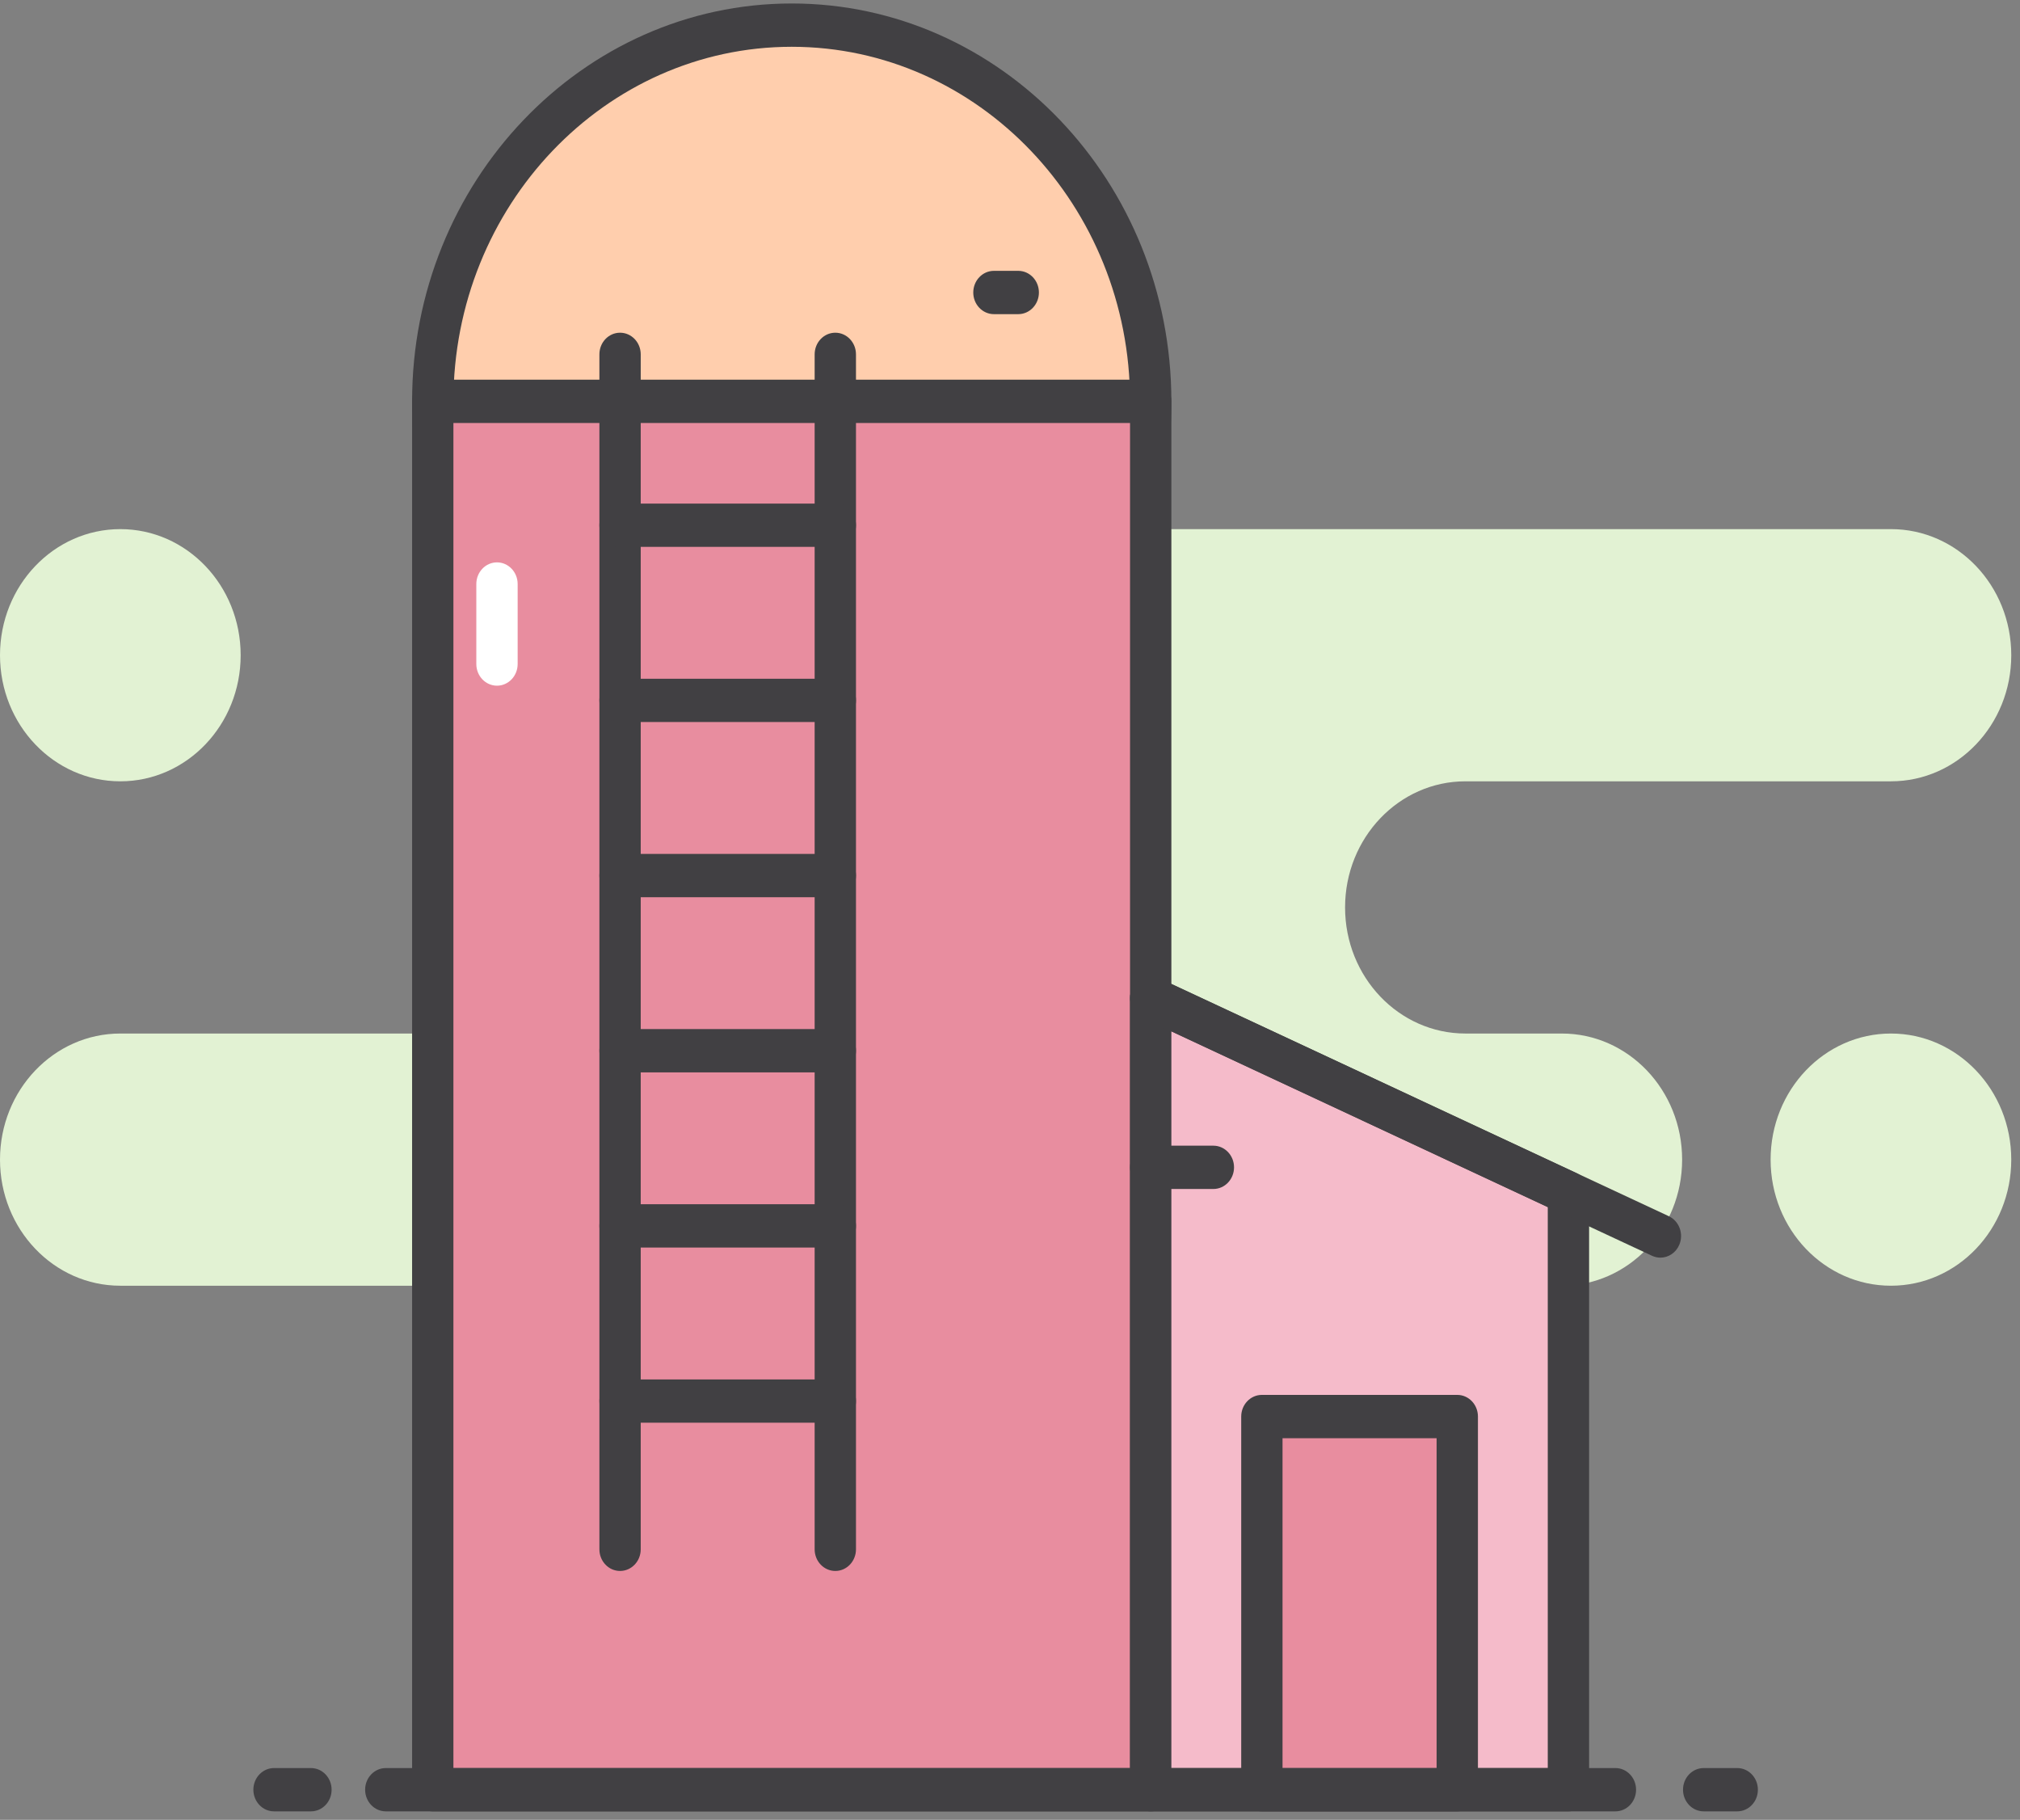
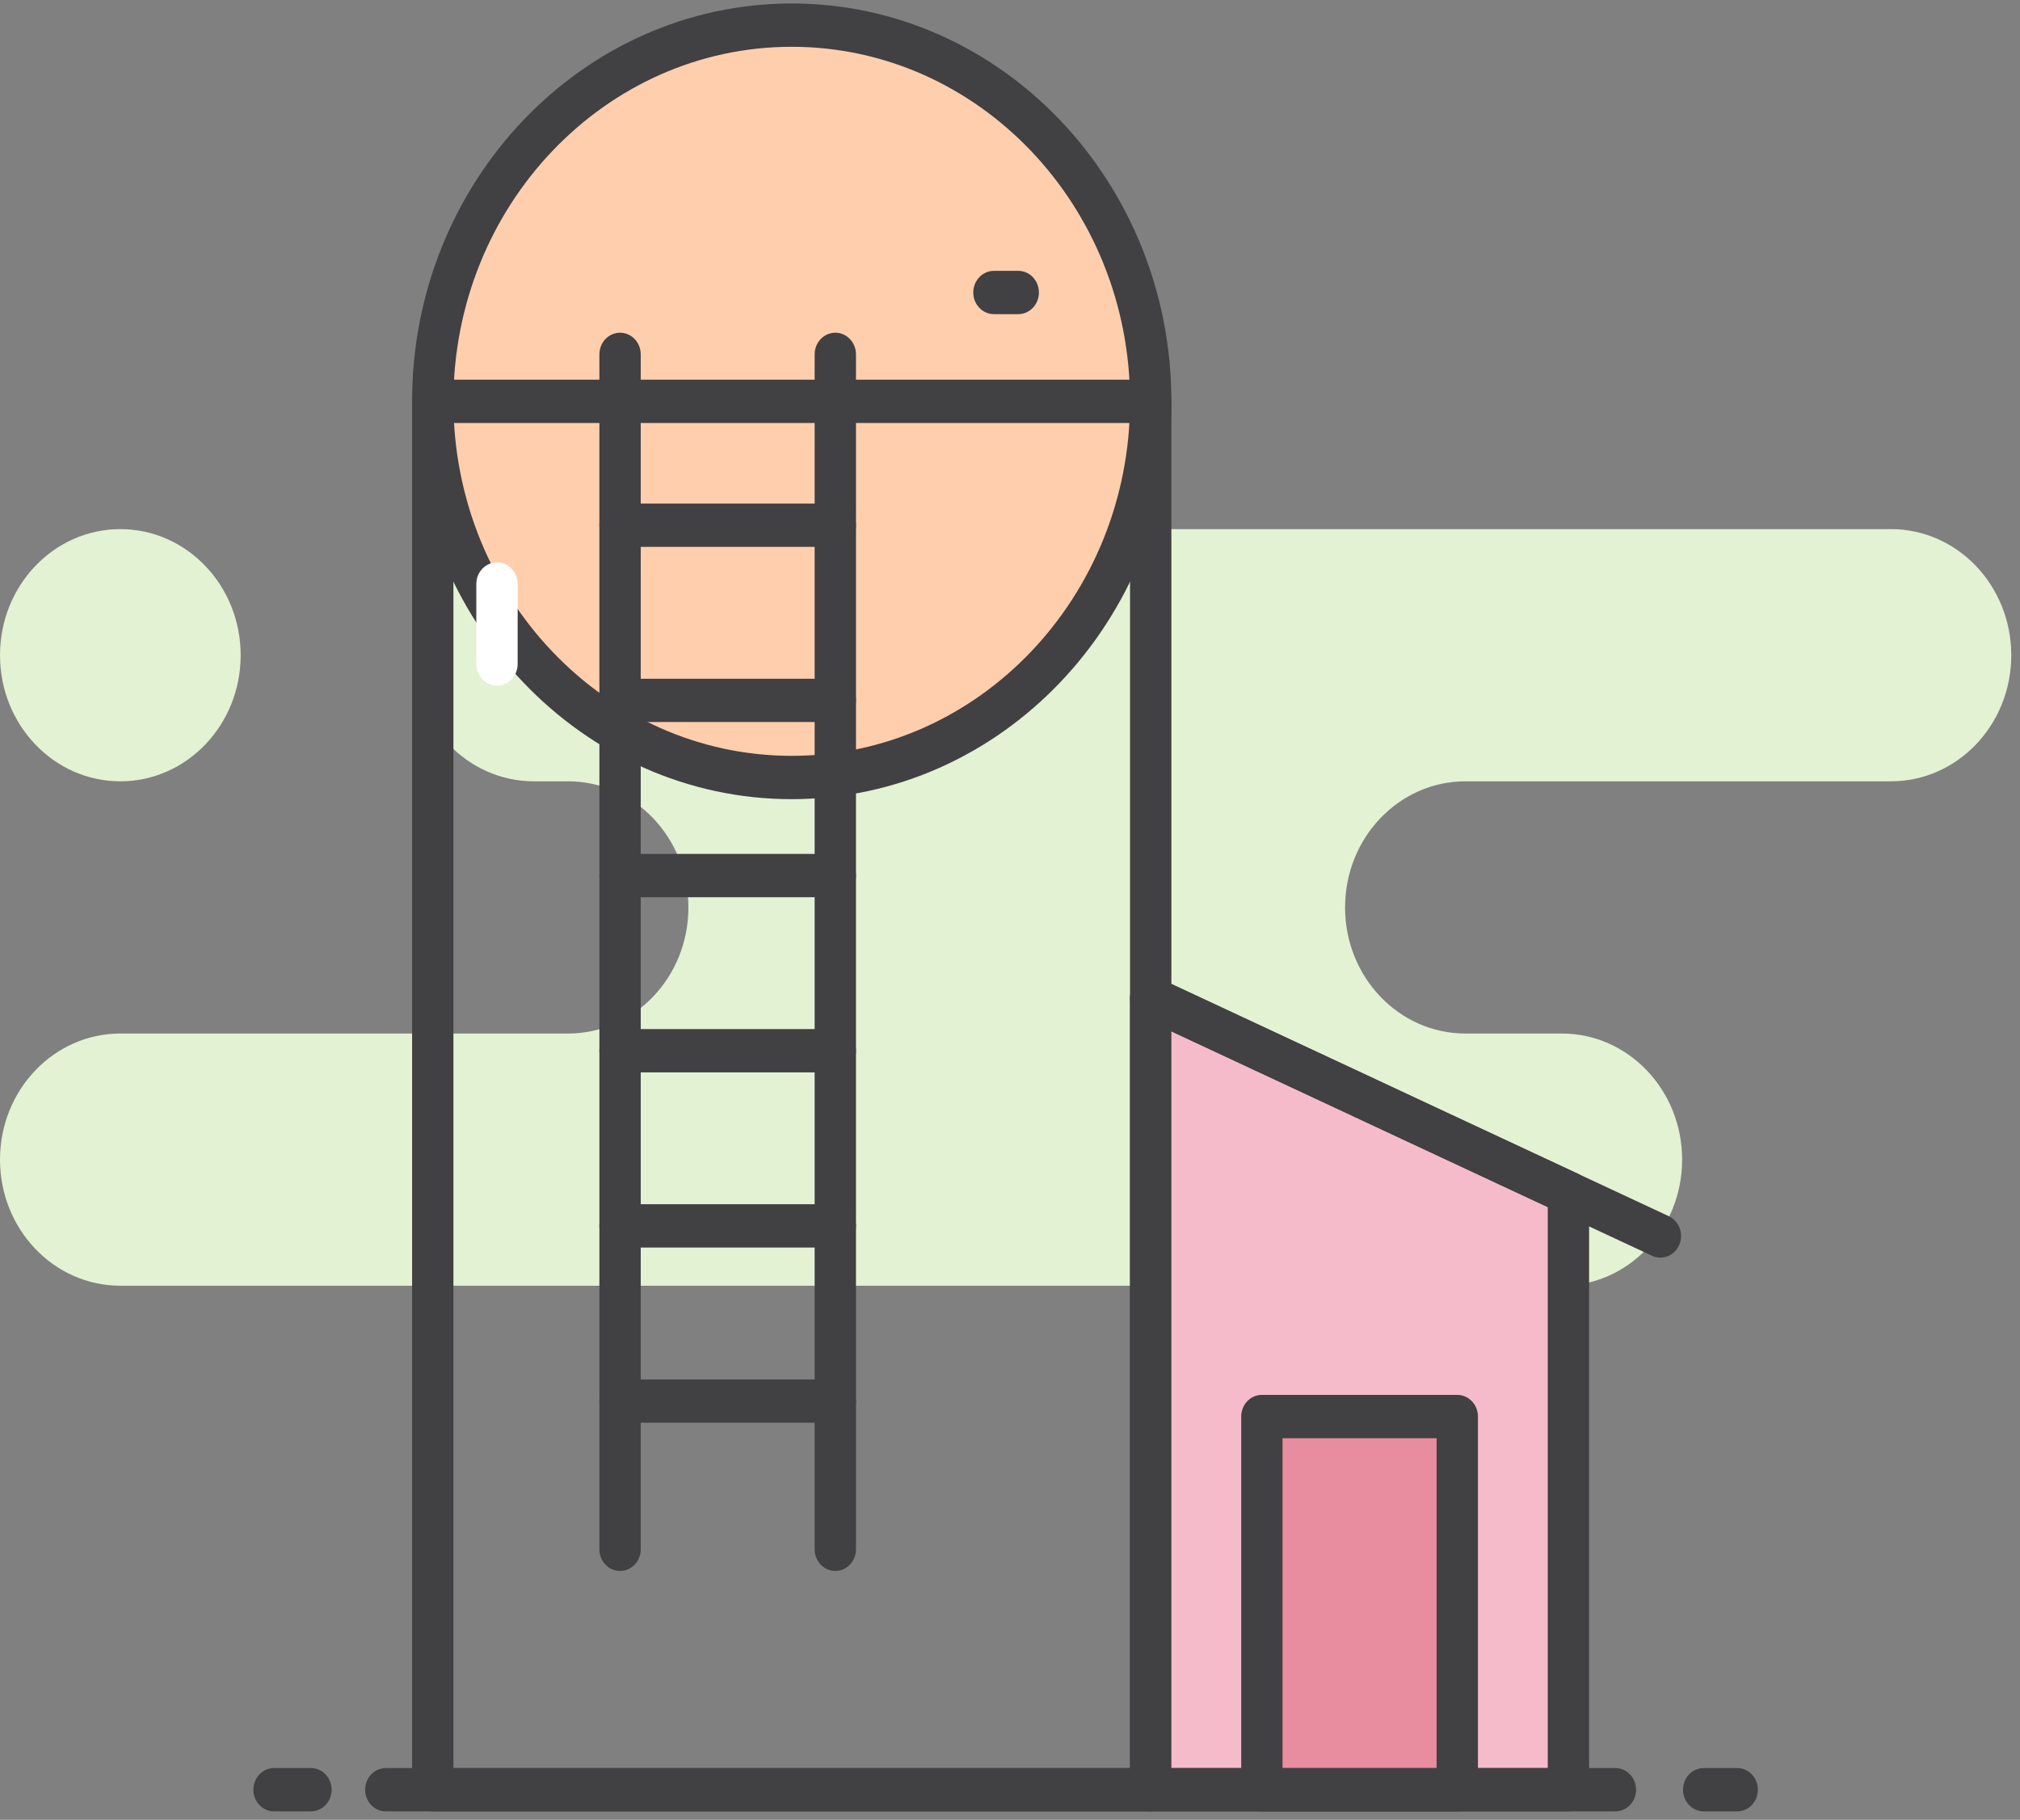
<svg xmlns="http://www.w3.org/2000/svg" width="141" height="127" viewBox="0 0 141 127" fill="none">
  <rect x="0" y="0" width="141" height="127" fill="#808080" stroke="none" />
  <path d="M109.017 89.727C113.656 89.727 117.416 85.787 117.416 80.927C117.416 76.067 113.656 72.127 109.017 72.127H102.289C97.65 72.127 93.889 68.187 93.889 63.327V63.327C93.889 58.466 97.65 54.526 102.289 54.526H131.992C136.631 54.526 140.391 50.586 140.391 45.726V45.726C140.391 40.866 136.631 36.926 131.992 36.926H37.266C32.627 36.926 28.866 40.866 28.866 45.726V45.726C28.866 50.586 32.627 54.526 37.266 54.526H39.653C44.291 54.526 48.052 58.466 48.052 63.327V63.327C48.052 68.187 44.291 72.127 39.653 72.127H8.399C3.761 72.127 0 76.067 0 80.927C0 85.787 3.761 89.727 8.399 89.727H109.017Z" fill="#E2F2D3" />
-   <path d="M131.991 89.727C136.63 89.727 140.39 85.787 140.39 80.927C140.39 76.067 136.63 72.127 131.991 72.127C127.352 72.127 123.592 76.067 123.592 80.927C123.592 85.787 127.352 89.727 131.991 89.727Z" fill="#E2F2D3" />
  <path d="M8.399 54.526C13.038 54.526 16.799 50.586 16.799 45.726C16.799 40.866 13.038 36.926 8.399 36.926C3.76 36.926 0 40.866 0 45.726C0 50.586 3.76 54.526 8.399 54.526Z" fill="#E2F2D3" />
  <path d="M55.265 54.26C69.104 54.26 80.322 42.506 80.322 28.007C80.322 13.508 69.104 1.754 55.265 1.754C41.426 1.754 30.208 13.508 30.208 28.007C30.208 42.506 41.426 54.26 55.265 54.26Z" fill="#FFCEAD" />
  <path d="M55.264 55.771C40.652 55.771 28.765 43.316 28.765 28.007C28.765 12.698 40.652 0.243 55.264 0.243C69.876 0.243 81.764 12.698 81.764 28.007C81.764 43.316 69.876 55.771 55.264 55.771ZM55.264 3.265C42.243 3.265 31.649 14.364 31.649 28.007C31.649 41.649 42.243 52.748 55.264 52.748C68.285 52.748 78.879 41.649 78.879 28.007C78.879 14.364 68.285 3.265 55.264 3.265Z" fill="#414043" />
-   <path d="M30.208 28.007H80.323V124.899H30.208V28.007Z" fill="#E88D9F" />
  <path d="M80.322 126.411H30.207C29.41 126.411 28.765 125.734 28.765 124.899V28.007C28.765 27.173 29.41 26.496 30.207 26.496H80.322C81.118 26.496 81.764 27.173 81.764 28.007V124.899C81.764 125.734 81.118 126.411 80.322 126.411ZM31.649 123.388H78.879V29.518H31.649V123.388Z" fill="#414043" />
  <path d="M109.48 124.899H80.322V69.647L109.48 83.258V124.899Z" fill="#F5BBCA" />
  <path d="M109.48 126.41H80.322C79.525 126.41 78.88 125.734 78.88 124.899V69.647C78.88 69.135 79.127 68.658 79.537 68.379C79.947 68.101 80.463 68.058 80.909 68.267L110.067 81.879C110.587 82.121 110.922 82.662 110.922 83.259V124.899C110.922 125.734 110.276 126.41 109.48 126.41ZM81.764 123.388H108.037V84.24L81.764 71.974V123.388Z" fill="#414043" />
  <path d="M115.899 87.768C115.703 87.768 115.503 87.726 115.313 87.637L79.734 71.028C79.007 70.688 78.68 69.794 79.004 69.032C79.328 68.27 80.182 67.927 80.908 68.267L116.486 84.876C117.214 85.216 117.541 86.109 117.217 86.872C116.978 87.434 116.451 87.768 115.899 87.768Z" fill="#414043" />
  <path d="M88.081 98.856H101.721V124.898H88.081V98.856Z" fill="#E88D9F" />
  <path d="M101.721 126.41H88.081C87.284 126.41 86.639 125.733 86.639 124.898V98.857C86.639 98.022 87.284 97.346 88.081 97.346H101.721C102.518 97.346 103.163 98.022 103.163 98.857V124.898C103.163 125.733 102.517 126.41 101.721 126.41ZM89.523 123.387H100.278V100.368H89.523V123.387Z" fill="#414043" />
  <path d="M58.307 109.633C57.51 109.633 56.864 108.957 56.864 108.122V24.73C56.864 23.895 57.51 23.219 58.307 23.219C59.103 23.219 59.749 23.895 59.749 24.73V108.122C59.749 108.957 59.103 109.633 58.307 109.633Z" fill="#414043" />
  <path d="M43.281 109.633C42.484 109.633 41.839 108.957 41.839 108.122V24.73C41.839 23.895 42.484 23.219 43.281 23.219C44.078 23.219 44.724 23.895 44.724 24.73V108.122C44.724 108.957 44.078 109.633 43.281 109.633Z" fill="#414043" />
  <path d="M58.306 99.288H43.281C42.484 99.288 41.839 98.611 41.839 97.777C41.839 96.942 42.484 96.266 43.281 96.266H58.306C59.102 96.266 59.748 96.942 59.748 97.777C59.748 98.611 59.102 99.288 58.306 99.288Z" fill="#414043" />
  <path d="M58.306 87.063H43.281C42.484 87.063 41.839 86.387 41.839 85.552C41.839 84.718 42.484 84.041 43.281 84.041H58.306C59.102 84.041 59.748 84.718 59.748 85.552C59.748 86.387 59.102 87.063 58.306 87.063Z" fill="#414043" />
  <path d="M58.306 74.839H43.281C42.484 74.839 41.839 74.162 41.839 73.328C41.839 72.493 42.484 71.816 43.281 71.816H58.306C59.102 71.816 59.748 72.493 59.748 73.328C59.748 74.162 59.102 74.839 58.306 74.839Z" fill="#414043" />
  <path d="M58.306 62.615H43.281C42.484 62.615 41.839 61.938 41.839 61.104C41.839 60.269 42.484 59.593 43.281 59.593H58.306C59.102 59.593 59.748 60.269 59.748 61.104C59.748 61.938 59.102 62.615 58.306 62.615Z" fill="#414043" />
  <path d="M58.306 50.389H43.281C42.484 50.389 41.839 49.713 41.839 48.878C41.839 48.044 42.484 47.367 43.281 47.367H58.306C59.102 47.367 59.748 48.044 59.748 48.878C59.748 49.713 59.102 50.389 58.306 50.389Z" fill="#414043" />
  <path d="M58.306 38.165H43.281C42.484 38.165 41.839 37.488 41.839 36.654C41.839 35.819 42.484 35.143 43.281 35.143H58.306C59.102 35.143 59.748 35.819 59.748 36.654C59.748 37.488 59.102 38.165 58.306 38.165Z" fill="#414043" />
  <path d="M112.759 126.41H26.93C26.133 126.41 25.487 125.733 25.487 124.899C25.487 124.064 26.133 123.388 26.93 123.388H112.759C113.556 123.388 114.201 124.064 114.201 124.899C114.201 125.733 113.556 126.41 112.759 126.41Z" fill="#414043" />
  <path d="M121.262 126.41H118.92C118.123 126.41 117.478 125.733 117.478 124.899C117.478 124.064 118.123 123.388 118.92 123.388H121.262C122.059 123.388 122.704 124.064 122.704 124.899C122.704 125.733 122.059 126.41 121.262 126.41Z" fill="#414043" />
  <path d="M21.705 126.41H19.128C18.331 126.41 17.686 125.733 17.686 124.899C17.686 124.064 18.331 123.388 19.128 123.388H21.705C22.502 123.388 23.147 124.064 23.147 124.899C23.147 125.733 22.502 126.41 21.705 126.41Z" fill="#414043" />
-   <path d="M84.695 82.976H80.321C79.524 82.976 78.879 82.3 78.879 81.465C78.879 80.631 79.524 79.954 80.321 79.954H84.695C85.492 79.954 86.138 80.631 86.138 81.465C86.138 82.3 85.492 82.976 84.695 82.976Z" fill="#414043" />
  <path d="M71.076 21.924H69.378C68.581 21.924 67.936 21.247 67.936 20.413C67.936 19.578 68.581 18.901 69.378 18.901H71.076C71.873 18.901 72.518 19.578 72.518 20.413C72.518 21.247 71.873 21.924 71.076 21.924Z" fill="#414043" />
  <path d="M34.69 47.852C33.894 47.852 33.248 47.175 33.248 46.341V40.757C33.248 39.923 33.894 39.246 34.69 39.246C35.487 39.246 36.133 39.923 36.133 40.757V46.341C36.133 47.175 35.487 47.852 34.69 47.852Z" fill="white" />
</svg>